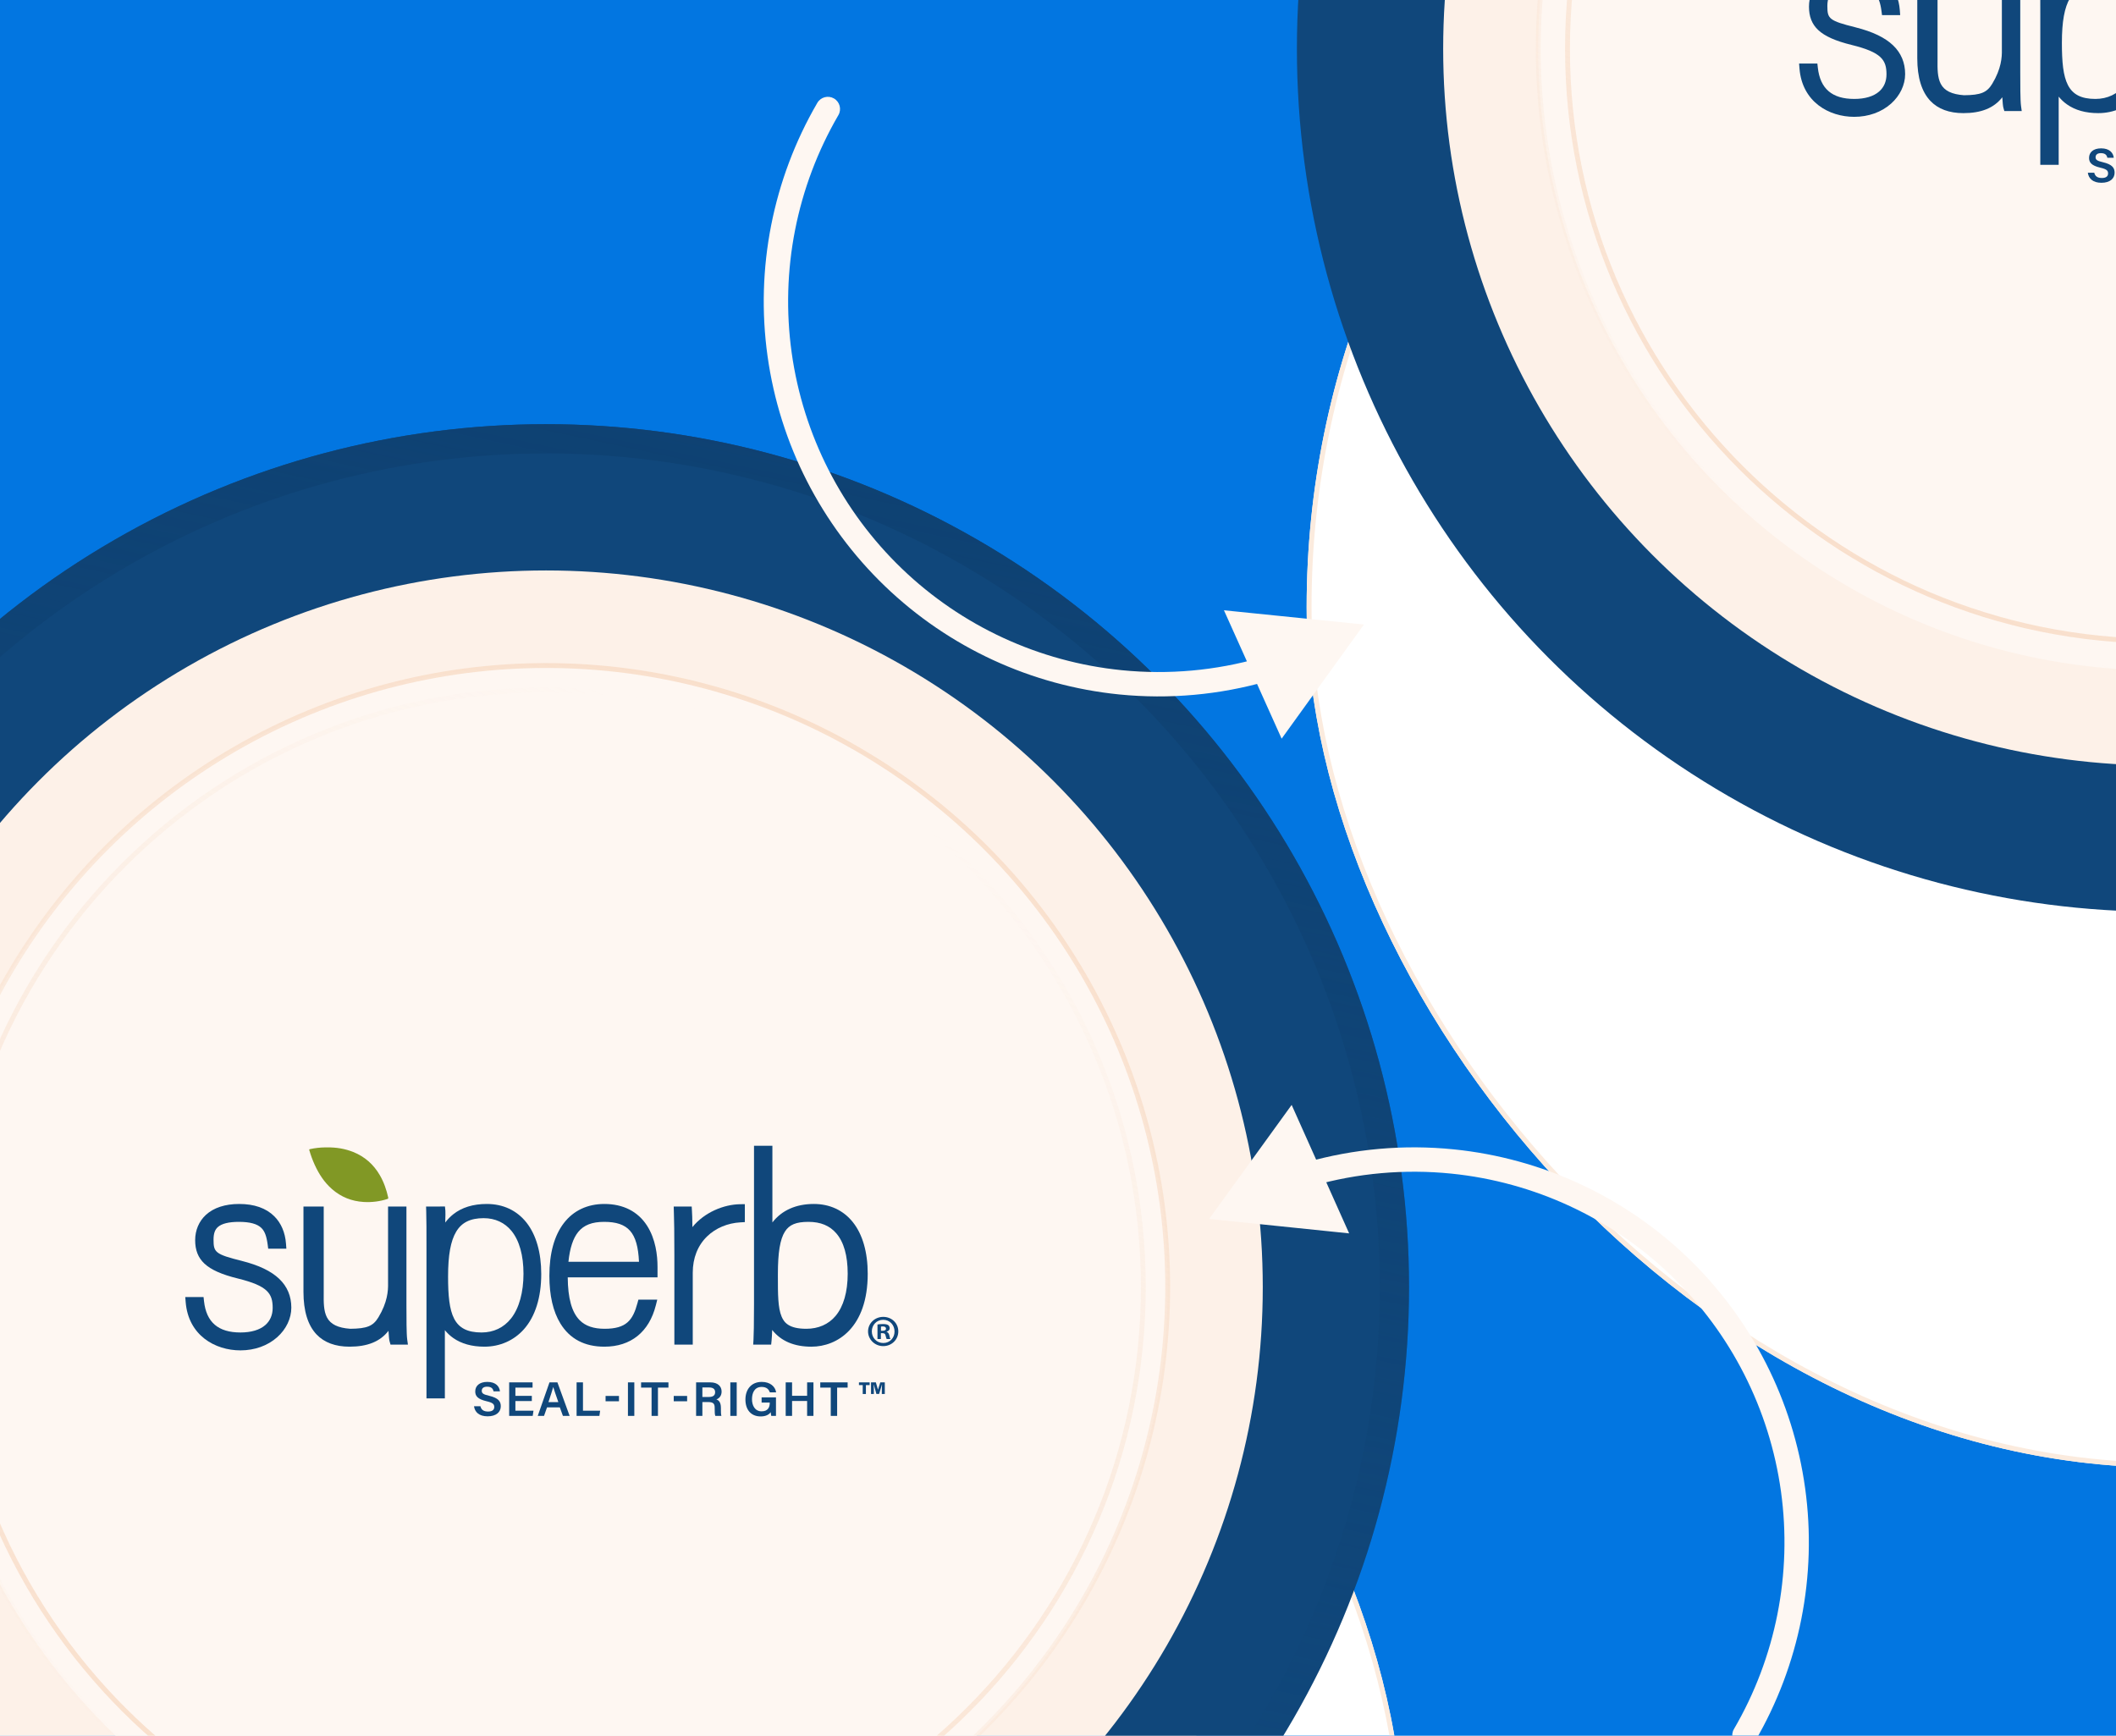
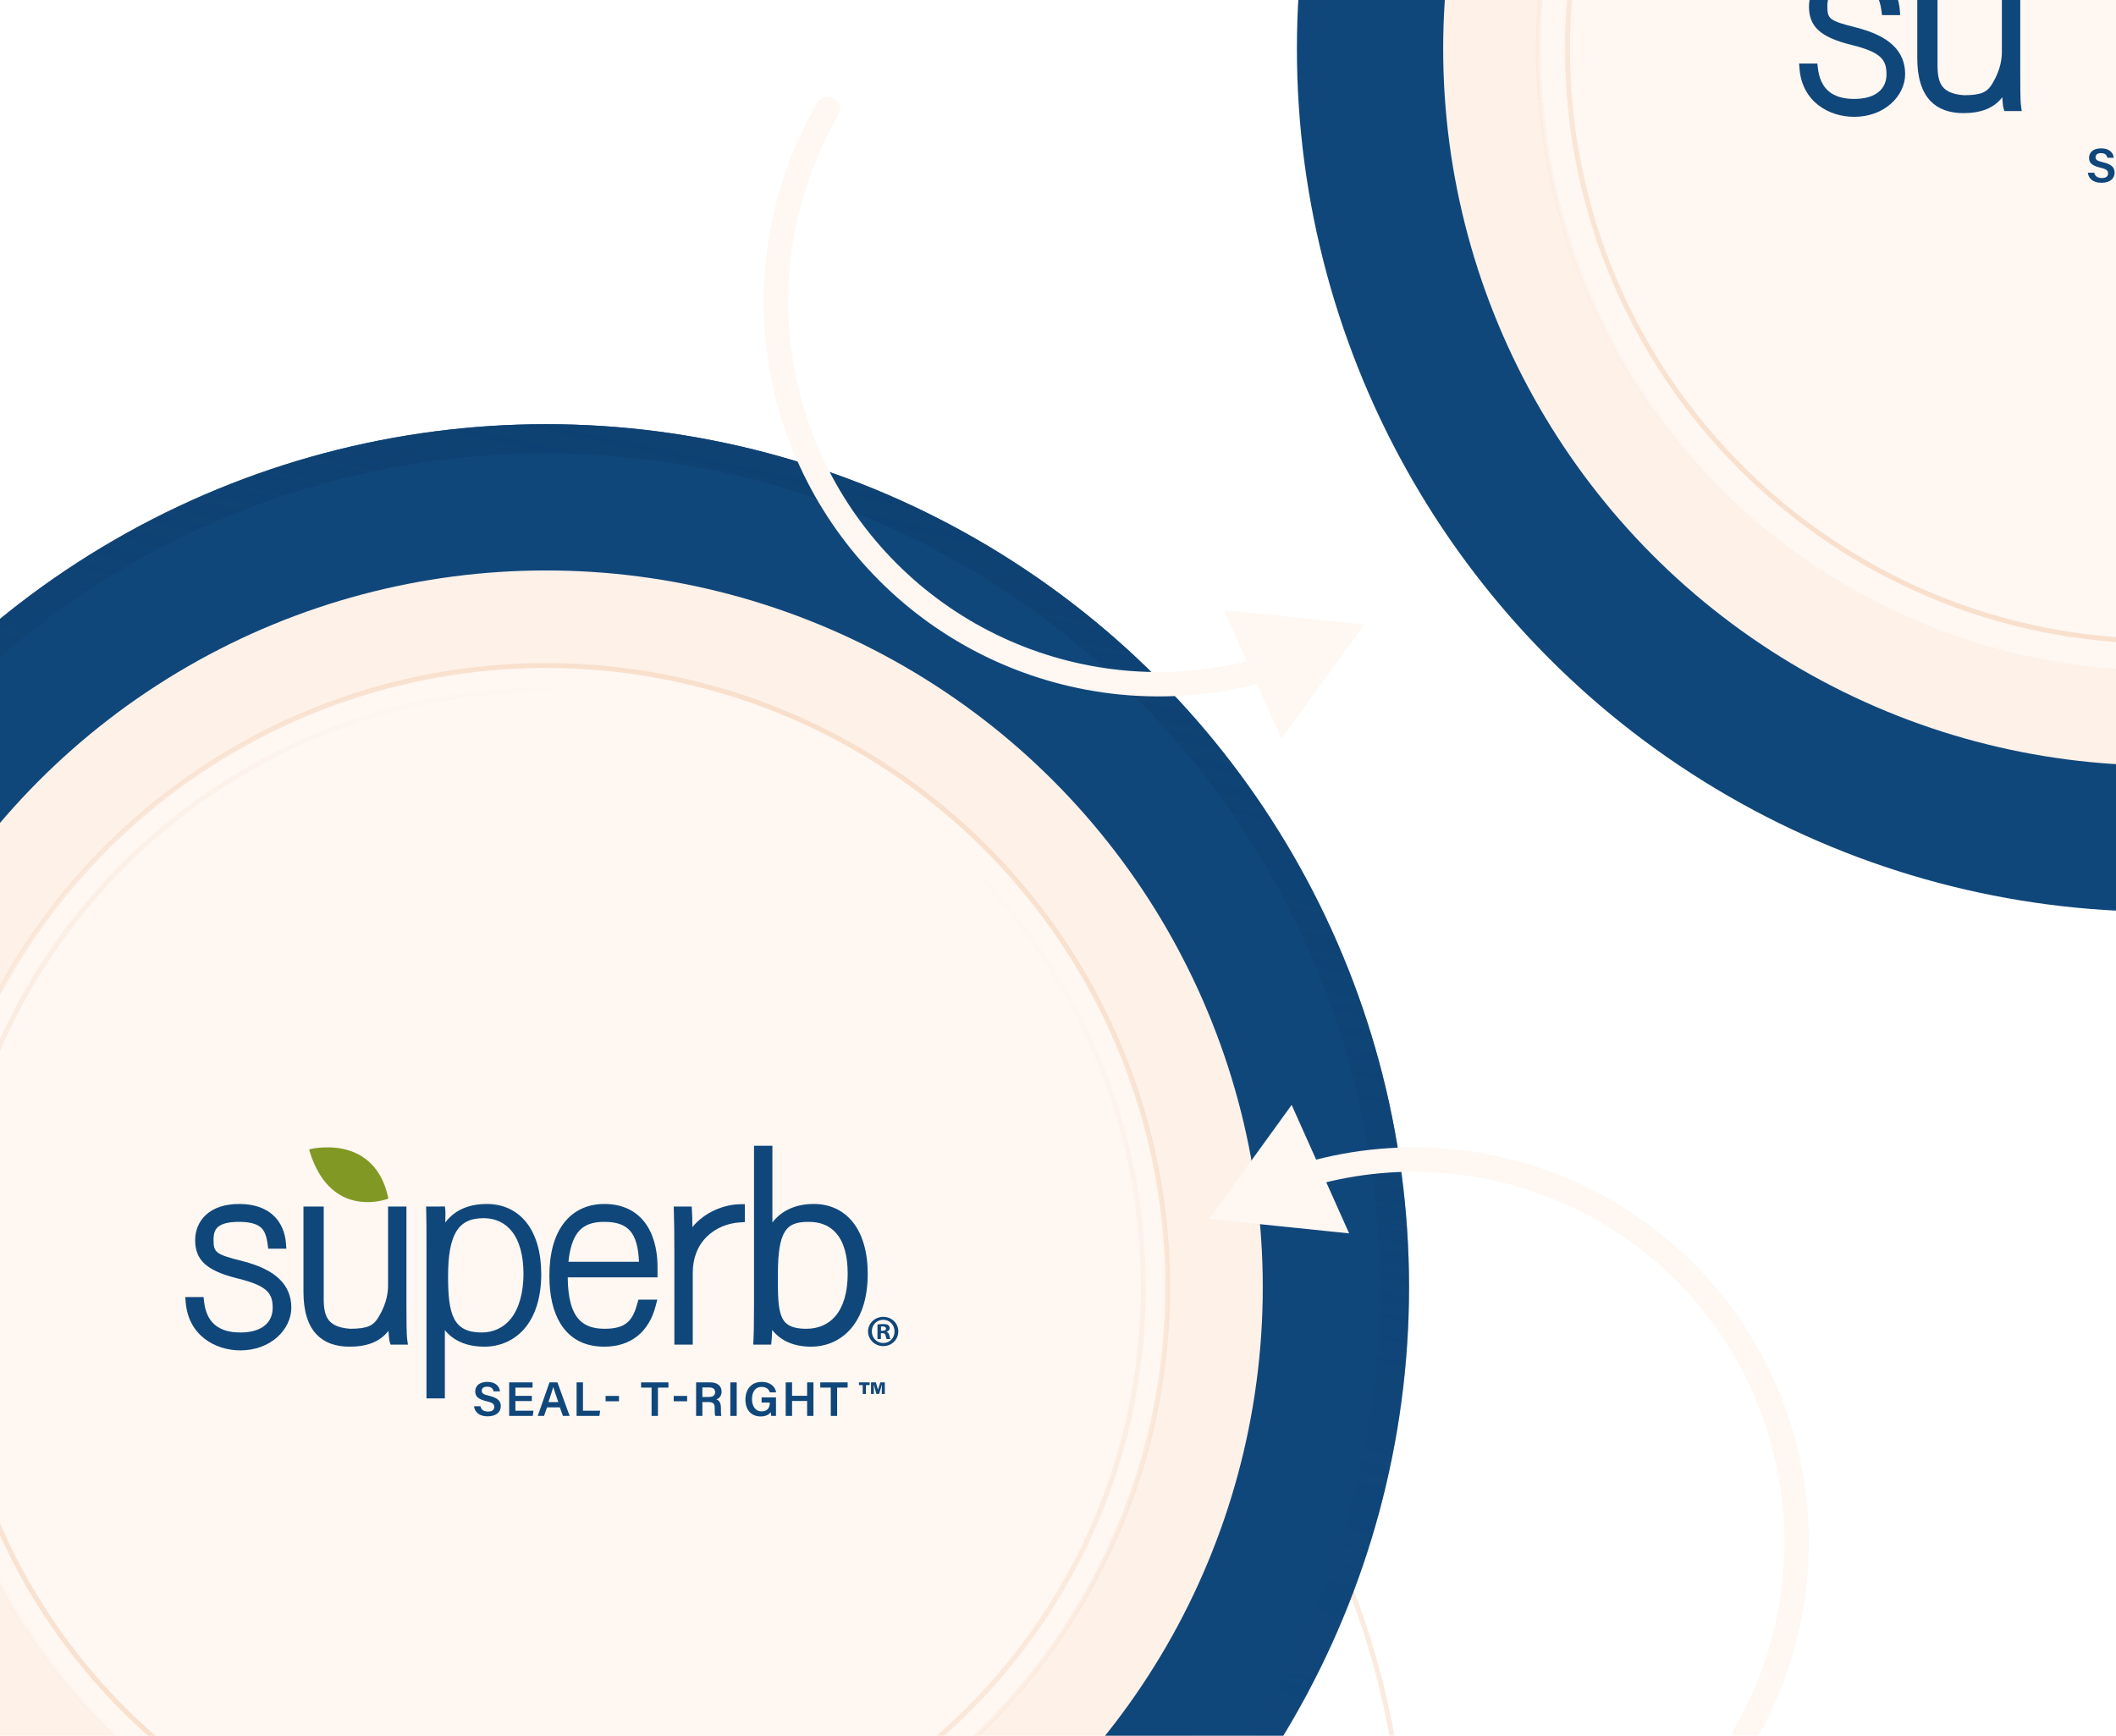
<svg xmlns="http://www.w3.org/2000/svg" width="434" height="356" viewBox="0 0 434 356" fill="none">
  <g clip-path="url(#clip0_190_1530)">
-     <rect width="434" height="356" fill="#0276E1" />
    <g filter="url(#filter0_ddddd_190_1530)">
      <rect x="268" y="-166" width="353" height="353" rx="176.5" fill="white" />
-       <rect x="268.5" y="-165.5" width="352" height="352" rx="176" stroke="#FBEBDE" />
    </g>
    <circle cx="443" cy="10" r="162" fill="#FDF1E8" stroke="#10477B" stroke-width="30" />
    <circle cx="443" cy="10" r="127.5" fill="#FEF7F2" stroke="url(#paint0_linear_190_1530)" />
    <path d="M321.5 10C321.5 -57.103 375.897 -111.5 443 -111.5C510.103 -111.5 564.5 -57.103 564.5 10C564.5 77.103 510.103 131.5 443 131.5C375.897 131.5 321.5 77.103 321.5 10Z" fill="#FEF7F2" stroke="url(#paint1_linear_190_1530)" />
    <g filter="url(#filter1_ddddd_190_1530)">
      <rect x="-65" y="88" width="353" height="353" rx="176.5" fill="white" />
      <rect x="-64.5" y="88.5" width="352" height="352" rx="176" stroke="#FBEBDE" />
    </g>
    <circle cx="112" cy="264" r="162" fill="#FDF1E8" stroke="#10477B" stroke-width="30" />
    <circle cx="112" cy="264" r="174" stroke="url(#paint2_linear_190_1530)" stroke-width="6" />
    <circle cx="112" cy="264" r="127.5" fill="#FEF7F2" stroke="url(#paint3_linear_190_1530)" />
    <path d="M-10.5 264C-10.5 196.345 44.345 141.5 112 141.5C179.655 141.5 234.5 196.345 234.5 264C234.5 331.655 179.655 386.5 112 386.5C44.345 386.5 -10.5 331.655 -10.5 264Z" fill="#FEF7F2" stroke="url(#paint4_linear_190_1530)" />
    <path d="M67.128 235.331C68.961 235.311 70.743 235.591 72.447 236.274C74.808 237.22 76.602 238.81 77.874 240.982C78.721 242.427 79.26 243.983 79.621 245.607C79.666 245.814 79.591 245.865 79.425 245.919C78.673 246.167 77.902 246.335 77.118 246.438C76.287 246.547 75.451 246.575 74.613 246.526C72.134 246.38 69.955 245.512 68.094 243.884C66.505 242.494 65.397 240.768 64.535 238.874C64.106 237.931 63.75 236.96 63.461 235.966C63.394 235.736 63.395 235.729 63.632 235.677C64.634 235.456 65.649 235.346 66.675 235.331C66.826 235.329 66.977 235.331 67.128 235.331V235.331Z" fill="#819825" />
    <path d="M49.608 258.614C44.122 257.247 43.798 256.837 43.798 254.249C43.798 253.019 44.069 252.226 44.674 251.677C45.46 250.965 46.914 250.603 48.996 250.603C51.249 250.603 52.761 251.014 53.618 251.861C54.296 252.53 54.668 253.52 54.901 255.275L55.01 256.103H58.734L58.66 255.084C58.494 252.8 57.662 250.853 56.254 249.455C54.568 247.782 52.144 246.934 49.05 246.934C46.177 246.934 43.818 247.707 42.228 249.172C40.81 250.479 40.028 252.32 40.028 254.357C40.028 256.393 40.629 257.947 41.92 259.157C43.281 260.434 45.473 261.409 48.816 262.228C54.901 263.73 55.927 265.301 55.927 268.252C55.927 269.689 55.406 270.905 54.419 271.768C53.28 272.766 51.516 273.292 49.317 273.292C44.763 273.292 42.318 271.193 41.843 266.875L41.749 266.026H38L38.082 267.054C38.63 273.899 44.12 276.962 49.319 276.962C52.225 276.962 54.901 276.004 56.855 274.263C58.697 272.623 59.752 270.412 59.752 268.199C59.752 265.847 58.916 263.859 57.268 262.289C55.597 260.698 53.093 259.496 49.608 258.616V258.614Z" fill="#10477B" />
    <path d="M83.362 267.826V247.462H79.592V263.233C79.627 264.749 79.462 267.115 77.633 270.155C76.531 271.987 75.28 272.502 71.831 272.533C69.315 272.354 67.799 271.613 67.061 270.202C66.362 268.867 66.379 267.048 66.396 265.289V247.462H62.242V264.962C62.242 268.888 63.148 271.829 64.935 273.702C66.518 275.361 68.792 276.203 71.694 276.203C75.361 276.203 77.974 275.153 79.679 272.949C79.738 273.995 79.82 274.815 79.899 275.088L80.099 275.779H83.665L83.516 274.698C83.363 273.595 83.363 270.261 83.363 267.826H83.362Z" fill="#10477B" />
    <path d="M107.461 272.624C109.783 270.007 111.011 266.092 111.011 261.303C111.011 256.904 109.962 253.254 107.98 250.746C106.007 248.252 103.192 246.933 99.841 246.933C97.039 246.933 94.724 247.646 92.957 249.053C92.35 249.536 91.807 250.097 91.322 250.739C91.362 249.4 91.379 248.601 91.349 248.312L91.262 247.451L87.388 247.467L87.42 248.446C87.473 250.075 87.473 252.473 87.473 256.105V286.81H91.244V272.817C91.744 273.431 92.313 273.964 92.948 274.414C94.628 275.6 96.785 276.203 99.358 276.203C102.536 276.203 105.414 274.931 107.463 272.623L107.461 272.624ZM91.902 261.781C91.902 257.428 92.43 254.516 93.564 252.619C94.694 250.726 96.486 249.845 99.202 249.845C101.548 249.845 103.528 250.758 104.928 252.484C106.525 254.454 107.369 257.485 107.369 261.25C107.369 265.015 106.49 268.297 104.827 270.403C103.334 272.293 101.24 273.292 98.772 273.292C92.93 273.292 91.901 269.58 91.901 261.781H91.902Z" fill="#10477B" />
    <path d="M134.808 266.556H130.938L130.747 267.262C129.799 270.758 128.497 272.534 124.012 272.534C121.744 272.534 120.071 271.961 118.898 270.782C117.28 269.155 116.475 266.274 116.445 261.99H134.86V259.818C134.86 257.495 134.486 254.145 132.702 251.372C130.833 248.468 127.81 246.934 123.958 246.934C120.489 246.934 117.619 248.286 115.655 250.844C113.681 253.417 112.68 257.061 112.68 261.675C112.68 265.703 113.438 268.989 114.933 271.44C116.861 274.601 119.897 276.204 123.958 276.204C129.379 276.204 133.126 273.198 134.509 267.739L134.808 266.556ZM118.599 252.667C119.75 251.259 121.436 250.603 123.904 250.603C128.843 250.603 130.785 252.768 131.06 258.786H116.589C116.882 255.968 117.543 253.959 118.599 252.667Z" fill="#10477B" />
    <path d="M142.017 251.68C141.996 249.656 141.958 248.981 141.923 248.363L141.872 247.463H138.181L138.221 248.934C138.27 250.643 138.315 252.258 138.315 257.484V275.779H142.086V261.037C142.086 258.022 143.108 255.44 145.043 253.571C146.8 251.873 149.221 250.856 151.861 250.706L152.77 250.654V246.972L151.793 246.985C148.431 247.031 144.455 248.663 142.017 251.679V251.68Z" fill="#10477B" />
    <path d="M174.934 250.677C172.981 248.228 170.207 246.933 166.911 246.933C163.241 246.933 160.333 248.253 158.421 250.721V235H154.651V267.508C154.651 271.563 154.594 273.955 154.545 274.771L154.484 275.78H158.168L158.255 274.923C158.302 274.457 158.347 273.667 158.379 272.773C160.183 275.053 162.877 276.205 166.426 276.205C171.753 276.205 177.973 272.289 177.973 261.251C177.973 256.83 176.922 253.173 174.933 250.678L174.934 250.677ZM171.376 269.901C169.928 271.623 167.853 272.534 165.376 272.534C161.849 272.534 160.84 271.279 160.319 270.054C159.544 268.235 159.546 265.392 159.547 261.793V261.356C159.547 256.871 159.994 254.167 160.997 252.588C161.893 251.178 163.286 250.603 165.806 250.603C168.325 250.603 170.171 251.391 171.519 252.947C173.076 254.743 173.866 257.537 173.866 261.25C173.866 264.963 173.005 267.965 171.375 269.902L171.376 269.901Z" fill="#10477B" />
    <path d="M181.152 270.09C179.422 270.09 178.041 271.417 178.041 273.071C178.041 274.725 179.422 276.088 181.152 276.088C182.883 276.088 184.245 274.762 184.245 273.071C184.245 271.381 182.901 270.09 181.152 270.09ZM181.171 275.452C179.808 275.452 178.814 274.398 178.814 273.071C178.814 271.744 179.808 270.69 181.152 270.69C182.496 270.69 183.472 271.762 183.472 273.089C183.472 274.416 182.496 275.452 181.171 275.452Z" fill="#10477B" />
    <path d="M181.853 273.162V273.126C182.221 273.017 182.479 272.762 182.479 272.435C182.479 272.144 182.35 271.908 182.184 271.781C181.963 271.653 181.705 271.562 181.135 271.562C180.638 271.562 180.251 271.599 179.975 271.653V274.634H180.674V273.435H181.006C181.392 273.435 181.577 273.58 181.632 273.907C181.724 274.253 181.779 274.525 181.871 274.634H182.626C182.552 274.525 182.497 274.344 182.405 273.889C182.313 273.489 182.147 273.271 181.853 273.162ZM181.024 272.944H180.693V272.09C180.767 272.071 180.895 272.053 181.079 272.053C181.521 272.053 181.724 272.235 181.724 272.508C181.724 272.817 181.411 272.944 181.024 272.944Z" fill="#10477B" />
    <path d="M100.299 286.268C99.143 285.999 98.811 285.781 98.811 285.244C98.811 284.708 99.213 284.41 99.908 284.41C100.843 284.41 101.135 284.877 101.225 285.363H102.543C102.442 284.4 101.729 283.427 99.948 283.427C98.329 283.427 97.474 284.251 97.474 285.383C97.474 286.326 97.977 286.962 99.777 287.389C101.045 287.678 101.376 287.975 101.376 288.571C101.376 289.127 101.003 289.505 100.108 289.505C99.213 289.505 98.71 289.157 98.539 288.422H97.221C97.383 289.603 98.247 290.487 100.008 290.487C101.768 290.487 102.713 289.623 102.713 288.422C102.713 287.488 102.301 286.734 100.299 286.267L100.299 286.268Z" fill="#10477B" />
    <path d="M105.71 287.35H109.08V286.288H105.71V284.599H109.23V283.526H104.433V290.399H109.261L109.421 289.336H105.71V287.35Z" fill="#10477B" />
    <path d="M112.7 283.526L110.296 290.398H111.584L112.198 288.651H114.823L115.457 290.398H116.835L114.33 283.526H112.7ZM112.489 287.578C112.932 286.237 113.294 285.135 113.465 284.49H113.474C113.645 285.076 113.978 286.009 114.52 287.578H112.488H112.489Z" fill="#10477B" />
    <path d="M119.57 283.526H118.262V290.399H122.939L123.091 289.336H119.57V283.526Z" fill="#10477B" />
    <path d="M126.953 286.307H124.207V287.4H126.953V286.307Z" fill="#10477B" />
-     <path d="M130.101 283.526H128.793V290.398H130.101V283.526Z" fill="#10477B" />
    <path d="M131.489 284.599H133.641V290.399H134.948V284.599H137.1V283.526H131.489V284.599Z" fill="#10477B" />
    <path d="M140.932 286.307H138.187V287.4H140.932V286.307Z" fill="#10477B" />
    <path d="M148.004 285.404C148.004 284.331 147.209 283.527 145.721 283.527H142.773V290.399H144.061V287.559H145.197C146.364 287.559 146.585 287.936 146.585 288.76V288.88C146.585 289.575 146.595 290.101 146.716 290.399H147.963C147.862 290.091 147.862 289.535 147.862 289.068V288.751C147.862 287.529 147.35 287.152 146.927 287.023C147.491 286.825 148.004 286.308 148.004 285.405V285.404ZM145.409 286.516H144.061V284.569H145.459C146.274 284.569 146.676 284.917 146.676 285.533C146.676 286.148 146.314 286.516 145.409 286.516Z" fill="#10477B" />
    <path d="M151.101 283.526H149.793V290.398H151.101V283.526Z" fill="#10477B" />
    <path d="M156.22 284.46C157.276 284.46 157.709 285.007 157.89 285.573H159.188C159.006 284.381 157.971 283.428 156.24 283.428C154.077 283.428 152.89 284.987 152.89 287.042C152.89 289.098 153.997 290.508 156.009 290.508C157.075 290.508 157.729 290.141 158.08 289.634C158.101 289.952 158.141 290.209 158.191 290.398H159.156V286.604H156.209V287.667H157.879V287.737C157.879 288.531 157.587 289.464 156.209 289.464C154.83 289.464 154.237 288.252 154.237 286.982C154.237 285.711 154.73 284.459 156.218 284.459L156.22 284.46Z" fill="#10477B" />
    <path d="M165.544 286.277H162.456V283.526H161.149V290.399H162.456V287.34H165.544V290.399H166.842V283.526H165.544V286.277Z" fill="#10477B" />
    <path d="M168.24 284.599H170.392V290.399H171.7V284.599H173.852V283.526H168.24V284.599Z" fill="#10477B" />
    <path d="M176.174 284.083H176.949V285.91H177.603V284.083H178.368V283.526H176.174V284.083Z" fill="#10477B" />
    <path d="M180.077 285.006H180.068L179.645 283.527H178.649V285.911H179.232V285.335C179.232 284.61 179.212 284.203 179.202 283.975H179.223L179.746 285.901H180.309L180.892 283.975H180.912C180.902 284.193 180.862 284.62 180.862 285.246V285.912H181.476V283.528H180.551L180.078 285.007L180.077 285.006Z" fill="#10477B" />
    <path d="M380.608 5.614C375.122 4.247 374.798 3.837 374.798 1.249C374.798 0.019 375.068 -0.774 375.674 -1.323C376.46 -2.035 377.914 -2.397 379.996 -2.397C382.249 -2.397 383.761 -1.986 384.618 -1.139C385.296 -0.47 385.668 0.52 385.901 2.275L386.01 3.103H389.734L389.66 2.084C389.494 -0.2 388.662 -2.147 387.254 -3.545C385.568 -5.218 383.144 -6.066 380.05 -6.066C377.177 -6.066 374.818 -5.293 373.228 -3.828C371.81 -2.521 371.028 -0.68 371.028 1.357C371.028 3.393 371.629 4.947 372.92 6.157C374.281 7.434 376.473 8.409 379.816 9.228C385.901 10.73 386.927 12.301 386.927 15.252C386.927 16.689 386.406 17.905 385.419 18.768C384.28 19.766 382.516 20.292 380.317 20.292C375.763 20.292 373.318 18.193 372.843 13.875L372.749 13.026H369L369.082 14.054C369.629 20.899 375.12 23.962 380.319 23.962C383.225 23.962 385.901 23.004 387.855 21.263C389.697 19.623 390.752 17.412 390.752 15.199C390.752 12.847 389.916 10.859 388.268 9.289C386.597 7.698 384.093 6.496 380.608 5.616V5.614Z" fill="#10477B" />
    <path d="M414.363 14.826V-5.538H410.592V10.233C410.627 11.749 410.462 14.115 408.633 17.155C407.53 18.987 406.28 19.502 402.831 19.533C400.315 19.354 398.799 18.613 398.06 17.202C397.362 15.867 397.379 14.049 397.396 12.289V-5.538H393.242V11.962C393.242 15.888 394.148 18.829 395.935 20.702C397.518 22.361 399.792 23.203 402.694 23.203C406.361 23.203 408.974 22.153 410.679 19.949C410.738 20.995 410.82 21.815 410.899 22.088L411.099 22.779H414.665L414.516 21.698C414.363 20.595 414.363 17.261 414.363 14.826H414.363Z" fill="#10477B" />
-     <path d="M438.461 19.624C440.783 17.007 442.011 13.092 442.011 8.303C442.011 3.904 440.962 0.254 438.98 -2.254C437.007 -4.748 434.192 -6.067 430.841 -6.067C428.039 -6.067 425.724 -5.354 423.957 -3.947C423.35 -3.464 422.807 -2.903 422.322 -2.261C422.362 -3.6 422.379 -4.399 422.349 -4.688L422.262 -5.549L418.387 -5.533L418.42 -4.554C418.473 -2.925 418.473 -0.527 418.473 3.105V33.81H422.244V19.817C422.744 20.431 423.313 20.964 423.948 21.413C425.628 22.6 427.785 23.203 430.358 23.203C433.536 23.203 436.414 21.931 438.463 19.623L438.461 19.624ZM422.902 8.781C422.902 4.428 423.43 1.516 424.564 -0.381C425.694 -2.274 427.486 -3.155 430.202 -3.155C432.548 -3.155 434.528 -2.242 435.928 -0.516C437.525 1.454 438.369 4.485 438.369 8.25C438.369 12.015 437.49 15.297 435.827 17.403C434.334 19.293 432.24 20.292 429.772 20.292C423.93 20.292 422.902 16.58 422.902 8.781H422.902Z" fill="#10477B" />
    <path d="M431.299 33.268C430.143 32.999 429.811 32.781 429.811 32.245C429.811 31.708 430.213 31.41 430.908 31.41C431.843 31.41 432.135 31.877 432.225 32.363H433.543C433.442 31.4 432.729 30.427 430.948 30.427C429.329 30.427 428.474 31.251 428.474 32.383C428.474 33.326 428.977 33.962 430.777 34.389C432.045 34.678 432.376 34.975 432.376 35.571C432.376 36.127 432.003 36.505 431.108 36.505C430.213 36.505 429.71 36.157 429.539 35.422H428.221C428.383 36.603 429.247 37.487 431.008 37.487C432.768 37.487 433.713 36.623 433.713 35.422C433.713 34.488 433.301 33.734 431.299 33.267L431.299 33.268Z" fill="#10477B" />
    <g filter="url(#filter2_ddddd_190_1530)">
      <path d="M262 199.003L290.715 201.966L278.923 175.617L262 199.003ZM369.632 303.646C368.936 304.838 369.338 306.369 370.53 307.066C371.723 307.762 373.254 307.36 373.95 306.168L369.632 303.646ZM283.222 192.217C292.408 189.606 302.066 188.731 311.696 189.711L312.202 184.736C301.938 183.692 291.645 184.625 281.855 187.407L283.222 192.217ZM311.696 189.711C328.638 191.434 344.51 198.798 356.766 210.621L360.238 207.022C347.175 194.422 330.258 186.573 312.202 184.736L311.696 189.711ZM356.766 210.621C369.023 222.443 376.954 238.04 379.287 254.908L384.24 254.223C381.753 236.245 373.301 219.622 360.238 207.022L356.766 210.621ZM379.287 254.908C381.62 271.777 378.22 288.941 369.632 303.646L373.95 306.168C383.102 290.495 386.726 272.202 384.24 254.223L379.287 254.908Z" fill="#FEF7F2" />
    </g>
    <g filter="url(#filter3_ddddd_190_1530)">
      <path d="M293.755 77.086L265.036 74.168L276.869 100.499L293.755 77.086ZM185.957 -27.386C186.651 -28.579 186.247 -30.11 185.053 -30.804C183.86 -31.498 182.329 -31.094 181.635 -29.9L185.957 -27.386ZM272.544 83.906C263.363 86.532 253.706 87.422 244.074 86.457L243.576 91.433C253.841 92.46 264.134 91.512 273.919 88.713L272.544 83.906ZM244.074 86.457C227.13 84.761 211.246 77.422 198.971 65.619L195.505 69.223C208.588 81.803 225.517 89.624 243.576 91.433L244.074 86.457ZM198.971 65.619C186.695 53.816 178.74 38.232 176.38 21.367L171.428 22.06C173.943 40.035 182.422 56.644 195.505 69.223L198.971 65.619ZM176.38 21.367C174.02 4.502 177.393 -12.667 185.957 -27.386L181.635 -29.9C172.507 -14.213 168.913 4.086 171.428 22.06L176.38 21.367Z" fill="#FEF7F2" />
    </g>
  </g>
  <defs>
    <filter id="filter0_ddddd_190_1530" x="244" y="-170" width="401" height="442" filterUnits="userSpaceOnUse" color-interpolation-filters="sRGB">
      <feFlood flood-opacity="0" result="BackgroundImageFix" />
      <feColorMatrix in="SourceAlpha" type="matrix" values="0 0 0 0 0 0 0 0 0 0 0 0 0 0 0 0 0 0 127 0" result="hardAlpha" />
      <feOffset />
      <feColorMatrix type="matrix" values="0 0 0 0 0.059 0 0 0 0 0.278 0 0 0 0 0.482 0 0 0 0.24 0" />
      <feBlend mode="normal" in2="BackgroundImageFix" result="effect1_dropShadow_190_1530" />
      <feColorMatrix in="SourceAlpha" type="matrix" values="0 0 0 0 0 0 0 0 0 0 0 0 0 0 0 0 0 0 127 0" result="hardAlpha" />
      <feOffset dy="4" />
      <feGaussianBlur stdDeviation="4" />
      <feColorMatrix type="matrix" values="0 0 0 0 0.059 0 0 0 0 0.278 0 0 0 0 0.482 0 0 0 0.23 0" />
      <feBlend mode="normal" in2="effect1_dropShadow_190_1530" result="effect2_dropShadow_190_1530" />
      <feColorMatrix in="SourceAlpha" type="matrix" values="0 0 0 0 0 0 0 0 0 0 0 0 0 0 0 0 0 0 127 0" result="hardAlpha" />
      <feOffset dy="15" />
      <feGaussianBlur stdDeviation="7.5" />
      <feColorMatrix type="matrix" values="0 0 0 0 0.059 0 0 0 0 0.278 0 0 0 0 0.482 0 0 0 0.2 0" />
      <feBlend mode="normal" in2="effect2_dropShadow_190_1530" result="effect3_dropShadow_190_1530" />
      <feColorMatrix in="SourceAlpha" type="matrix" values="0 0 0 0 0 0 0 0 0 0 0 0 0 0 0 0 0 0 127 0" result="hardAlpha" />
      <feOffset dy="34" />
      <feGaussianBlur stdDeviation="10.5" />
      <feColorMatrix type="matrix" values="0 0 0 0 0.059 0 0 0 0 0.278 0 0 0 0 0.482 0 0 0 0.12 0" />
      <feBlend mode="normal" in2="effect3_dropShadow_190_1530" result="effect4_dropShadow_190_1530" />
      <feColorMatrix in="SourceAlpha" type="matrix" values="0 0 0 0 0 0 0 0 0 0 0 0 0 0 0 0 0 0 127 0" result="hardAlpha" />
      <feOffset dy="61" />
      <feGaussianBlur stdDeviation="12" />
      <feColorMatrix type="matrix" values="0 0 0 0 0.059 0 0 0 0 0.278 0 0 0 0 0.482 0 0 0 0.04 0" />
      <feBlend mode="normal" in2="effect4_dropShadow_190_1530" result="effect5_dropShadow_190_1530" />
      <feBlend mode="normal" in="SourceGraphic" in2="effect5_dropShadow_190_1530" result="shape" />
    </filter>
    <filter id="filter1_ddddd_190_1530" x="-89" y="84" width="401" height="442" filterUnits="userSpaceOnUse" color-interpolation-filters="sRGB">
      <feFlood flood-opacity="0" result="BackgroundImageFix" />
      <feColorMatrix in="SourceAlpha" type="matrix" values="0 0 0 0 0 0 0 0 0 0 0 0 0 0 0 0 0 0 127 0" result="hardAlpha" />
      <feOffset />
      <feColorMatrix type="matrix" values="0 0 0 0 0.059 0 0 0 0 0.278 0 0 0 0 0.482 0 0 0 0.24 0" />
      <feBlend mode="normal" in2="BackgroundImageFix" result="effect1_dropShadow_190_1530" />
      <feColorMatrix in="SourceAlpha" type="matrix" values="0 0 0 0 0 0 0 0 0 0 0 0 0 0 0 0 0 0 127 0" result="hardAlpha" />
      <feOffset dy="4" />
      <feGaussianBlur stdDeviation="4" />
      <feColorMatrix type="matrix" values="0 0 0 0 0.059 0 0 0 0 0.278 0 0 0 0 0.482 0 0 0 0.23 0" />
      <feBlend mode="normal" in2="effect1_dropShadow_190_1530" result="effect2_dropShadow_190_1530" />
      <feColorMatrix in="SourceAlpha" type="matrix" values="0 0 0 0 0 0 0 0 0 0 0 0 0 0 0 0 0 0 127 0" result="hardAlpha" />
      <feOffset dy="15" />
      <feGaussianBlur stdDeviation="7.5" />
      <feColorMatrix type="matrix" values="0 0 0 0 0.059 0 0 0 0 0.278 0 0 0 0 0.482 0 0 0 0.2 0" />
      <feBlend mode="normal" in2="effect2_dropShadow_190_1530" result="effect3_dropShadow_190_1530" />
      <feColorMatrix in="SourceAlpha" type="matrix" values="0 0 0 0 0 0 0 0 0 0 0 0 0 0 0 0 0 0 127 0" result="hardAlpha" />
      <feOffset dy="34" />
      <feGaussianBlur stdDeviation="10.5" />
      <feColorMatrix type="matrix" values="0 0 0 0 0.059 0 0 0 0 0.278 0 0 0 0 0.482 0 0 0 0.12 0" />
      <feBlend mode="normal" in2="effect3_dropShadow_190_1530" result="effect4_dropShadow_190_1530" />
      <feColorMatrix in="SourceAlpha" type="matrix" values="0 0 0 0 0 0 0 0 0 0 0 0 0 0 0 0 0 0 127 0" result="hardAlpha" />
      <feOffset dy="61" />
      <feGaussianBlur stdDeviation="12" />
      <feColorMatrix type="matrix" values="0 0 0 0 0.059 0 0 0 0 0.278 0 0 0 0 0.482 0 0 0 0.04 0" />
      <feBlend mode="normal" in2="effect4_dropShadow_190_1530" result="effect5_dropShadow_190_1530" />
      <feBlend mode="normal" in="SourceGraphic" in2="effect5_dropShadow_190_1530" result="shape" />
    </filter>
    <filter id="filter2_ddddd_190_1530" x="243" y="173.617" width="148.003" height="171.791" filterUnits="userSpaceOnUse" color-interpolation-filters="sRGB">
      <feFlood flood-opacity="0" result="BackgroundImageFix" />
      <feColorMatrix in="SourceAlpha" type="matrix" values="0 0 0 0 0 0 0 0 0 0 0 0 0 0 0 0 0 0 127 0" result="hardAlpha" />
      <feOffset />
      <feColorMatrix type="matrix" values="0 0 0 0 0.039 0 0 0 0 0.173 0 0 0 0 0.306 0 0 0 0.24 0" />
      <feBlend mode="normal" in2="BackgroundImageFix" result="effect1_dropShadow_190_1530" />
      <feColorMatrix in="SourceAlpha" type="matrix" values="0 0 0 0 0 0 0 0 0 0 0 0 0 0 0 0 0 0 127 0" result="hardAlpha" />
      <feOffset dy="2" />
      <feGaussianBlur stdDeviation="2" />
      <feColorMatrix type="matrix" values="0 0 0 0 0.039 0 0 0 0 0.173 0 0 0 0 0.306 0 0 0 0.23 0" />
      <feBlend mode="normal" in2="effect1_dropShadow_190_1530" result="effect2_dropShadow_190_1530" />
      <feColorMatrix in="SourceAlpha" type="matrix" values="0 0 0 0 0 0 0 0 0 0 0 0 0 0 0 0 0 0 127 0" result="hardAlpha" />
      <feOffset dx="-2" dy="7" />
      <feGaussianBlur stdDeviation="3.5" />
      <feColorMatrix type="matrix" values="0 0 0 0 0.039 0 0 0 0 0.173 0 0 0 0 0.306 0 0 0 0.2 0" />
      <feBlend mode="normal" in2="effect2_dropShadow_190_1530" result="effect3_dropShadow_190_1530" />
      <feColorMatrix in="SourceAlpha" type="matrix" values="0 0 0 0 0 0 0 0 0 0 0 0 0 0 0 0 0 0 127 0" result="hardAlpha" />
      <feOffset dx="-4" dy="15" />
      <feGaussianBlur stdDeviation="5" />
      <feColorMatrix type="matrix" values="0 0 0 0 0.039 0 0 0 0 0.173 0 0 0 0 0.306 0 0 0 0.12 0" />
      <feBlend mode="normal" in2="effect3_dropShadow_190_1530" result="effect4_dropShadow_190_1530" />
      <feColorMatrix in="SourceAlpha" type="matrix" values="0 0 0 0 0 0 0 0 0 0 0 0 0 0 0 0 0 0 127 0" result="hardAlpha" />
      <feOffset dx="-8" dy="27" />
      <feGaussianBlur stdDeviation="5.5" />
      <feColorMatrix type="matrix" values="0 0 0 0 0.039 0 0 0 0 0.173 0 0 0 0 0.306 0 0 0 0.04 0" />
      <feBlend mode="normal" in2="effect4_dropShadow_190_1530" result="effect5_dropShadow_190_1530" />
      <feBlend mode="normal" in="SourceGraphic" in2="effect5_dropShadow_190_1530" result="shape" />
    </filter>
    <filter id="filter3_ddddd_190_1530" x="151.646" y="-33.144" width="148.109" height="171.643" filterUnits="userSpaceOnUse" color-interpolation-filters="sRGB">
      <feFlood flood-opacity="0" result="BackgroundImageFix" />
      <feColorMatrix in="SourceAlpha" type="matrix" values="0 0 0 0 0 0 0 0 0 0 0 0 0 0 0 0 0 0 127 0" result="hardAlpha" />
      <feOffset />
      <feColorMatrix type="matrix" values="0 0 0 0 0.039 0 0 0 0 0.173 0 0 0 0 0.306 0 0 0 0.24 0" />
      <feBlend mode="normal" in2="BackgroundImageFix" result="effect1_dropShadow_190_1530" />
      <feColorMatrix in="SourceAlpha" type="matrix" values="0 0 0 0 0 0 0 0 0 0 0 0 0 0 0 0 0 0 127 0" result="hardAlpha" />
      <feOffset dy="2" />
      <feGaussianBlur stdDeviation="2" />
      <feColorMatrix type="matrix" values="0 0 0 0 0.039 0 0 0 0 0.173 0 0 0 0 0.306 0 0 0 0.23 0" />
      <feBlend mode="normal" in2="effect1_dropShadow_190_1530" result="effect2_dropShadow_190_1530" />
      <feColorMatrix in="SourceAlpha" type="matrix" values="0 0 0 0 0 0 0 0 0 0 0 0 0 0 0 0 0 0 127 0" result="hardAlpha" />
      <feOffset dx="-2" dy="7" />
      <feGaussianBlur stdDeviation="3.5" />
      <feColorMatrix type="matrix" values="0 0 0 0 0.039 0 0 0 0 0.173 0 0 0 0 0.306 0 0 0 0.2 0" />
      <feBlend mode="normal" in2="effect2_dropShadow_190_1530" result="effect3_dropShadow_190_1530" />
      <feColorMatrix in="SourceAlpha" type="matrix" values="0 0 0 0 0 0 0 0 0 0 0 0 0 0 0 0 0 0 127 0" result="hardAlpha" />
      <feOffset dx="-4" dy="15" />
      <feGaussianBlur stdDeviation="5" />
      <feColorMatrix type="matrix" values="0 0 0 0 0.039 0 0 0 0 0.173 0 0 0 0 0.306 0 0 0 0.12 0" />
      <feBlend mode="normal" in2="effect3_dropShadow_190_1530" result="effect4_dropShadow_190_1530" />
      <feColorMatrix in="SourceAlpha" type="matrix" values="0 0 0 0 0 0 0 0 0 0 0 0 0 0 0 0 0 0 127 0" result="hardAlpha" />
      <feOffset dx="-8" dy="27" />
      <feGaussianBlur stdDeviation="5.5" />
      <feColorMatrix type="matrix" values="0 0 0 0 0.039 0 0 0 0 0.173 0 0 0 0 0.306 0 0 0 0.04 0" />
      <feBlend mode="normal" in2="effect4_dropShadow_190_1530" result="effect5_dropShadow_190_1530" />
      <feBlend mode="normal" in="SourceGraphic" in2="effect5_dropShadow_190_1530" result="shape" />
    </filter>
    <linearGradient id="paint0_linear_190_1530" x1="507" y1="-131" x2="399" y2="123.5" gradientUnits="userSpaceOnUse">
      <stop stop-color="#F8DDC8" />
      <stop offset="1" stop-color="#F8DDC8" stop-opacity="0" />
    </linearGradient>
    <linearGradient id="paint1_linear_190_1530" x1="382" y1="144.391" x2="484.938" y2="-98.18" gradientUnits="userSpaceOnUse">
      <stop stop-color="#F8DDC8" />
      <stop offset="1" stop-color="#F8DDC8" stop-opacity="0" />
    </linearGradient>
    <linearGradient id="paint2_linear_190_1530" x1="152.5" y1="62.5" x2="94" y2="337.5" gradientUnits="userSpaceOnUse">
      <stop stop-color="#0E4172" />
      <stop offset="1" stop-color="#0E4172" stop-opacity="0" />
    </linearGradient>
    <linearGradient id="paint3_linear_190_1530" x1="176" y1="123" x2="68" y2="377.5" gradientUnits="userSpaceOnUse">
      <stop stop-color="#F8DDC8" />
      <stop offset="1" stop-color="#F8DDC8" stop-opacity="0" />
    </linearGradient>
    <linearGradient id="paint4_linear_190_1530" x1="50.5" y1="399.492" x2="154.281" y2="154.934" gradientUnits="userSpaceOnUse">
      <stop stop-color="#F8DDC8" />
      <stop offset="1" stop-color="#F8DDC8" stop-opacity="0" />
    </linearGradient>
    <clipPath id="clip0_190_1530">
      <rect width="434" height="356" fill="white" />
    </clipPath>
  </defs>
</svg>